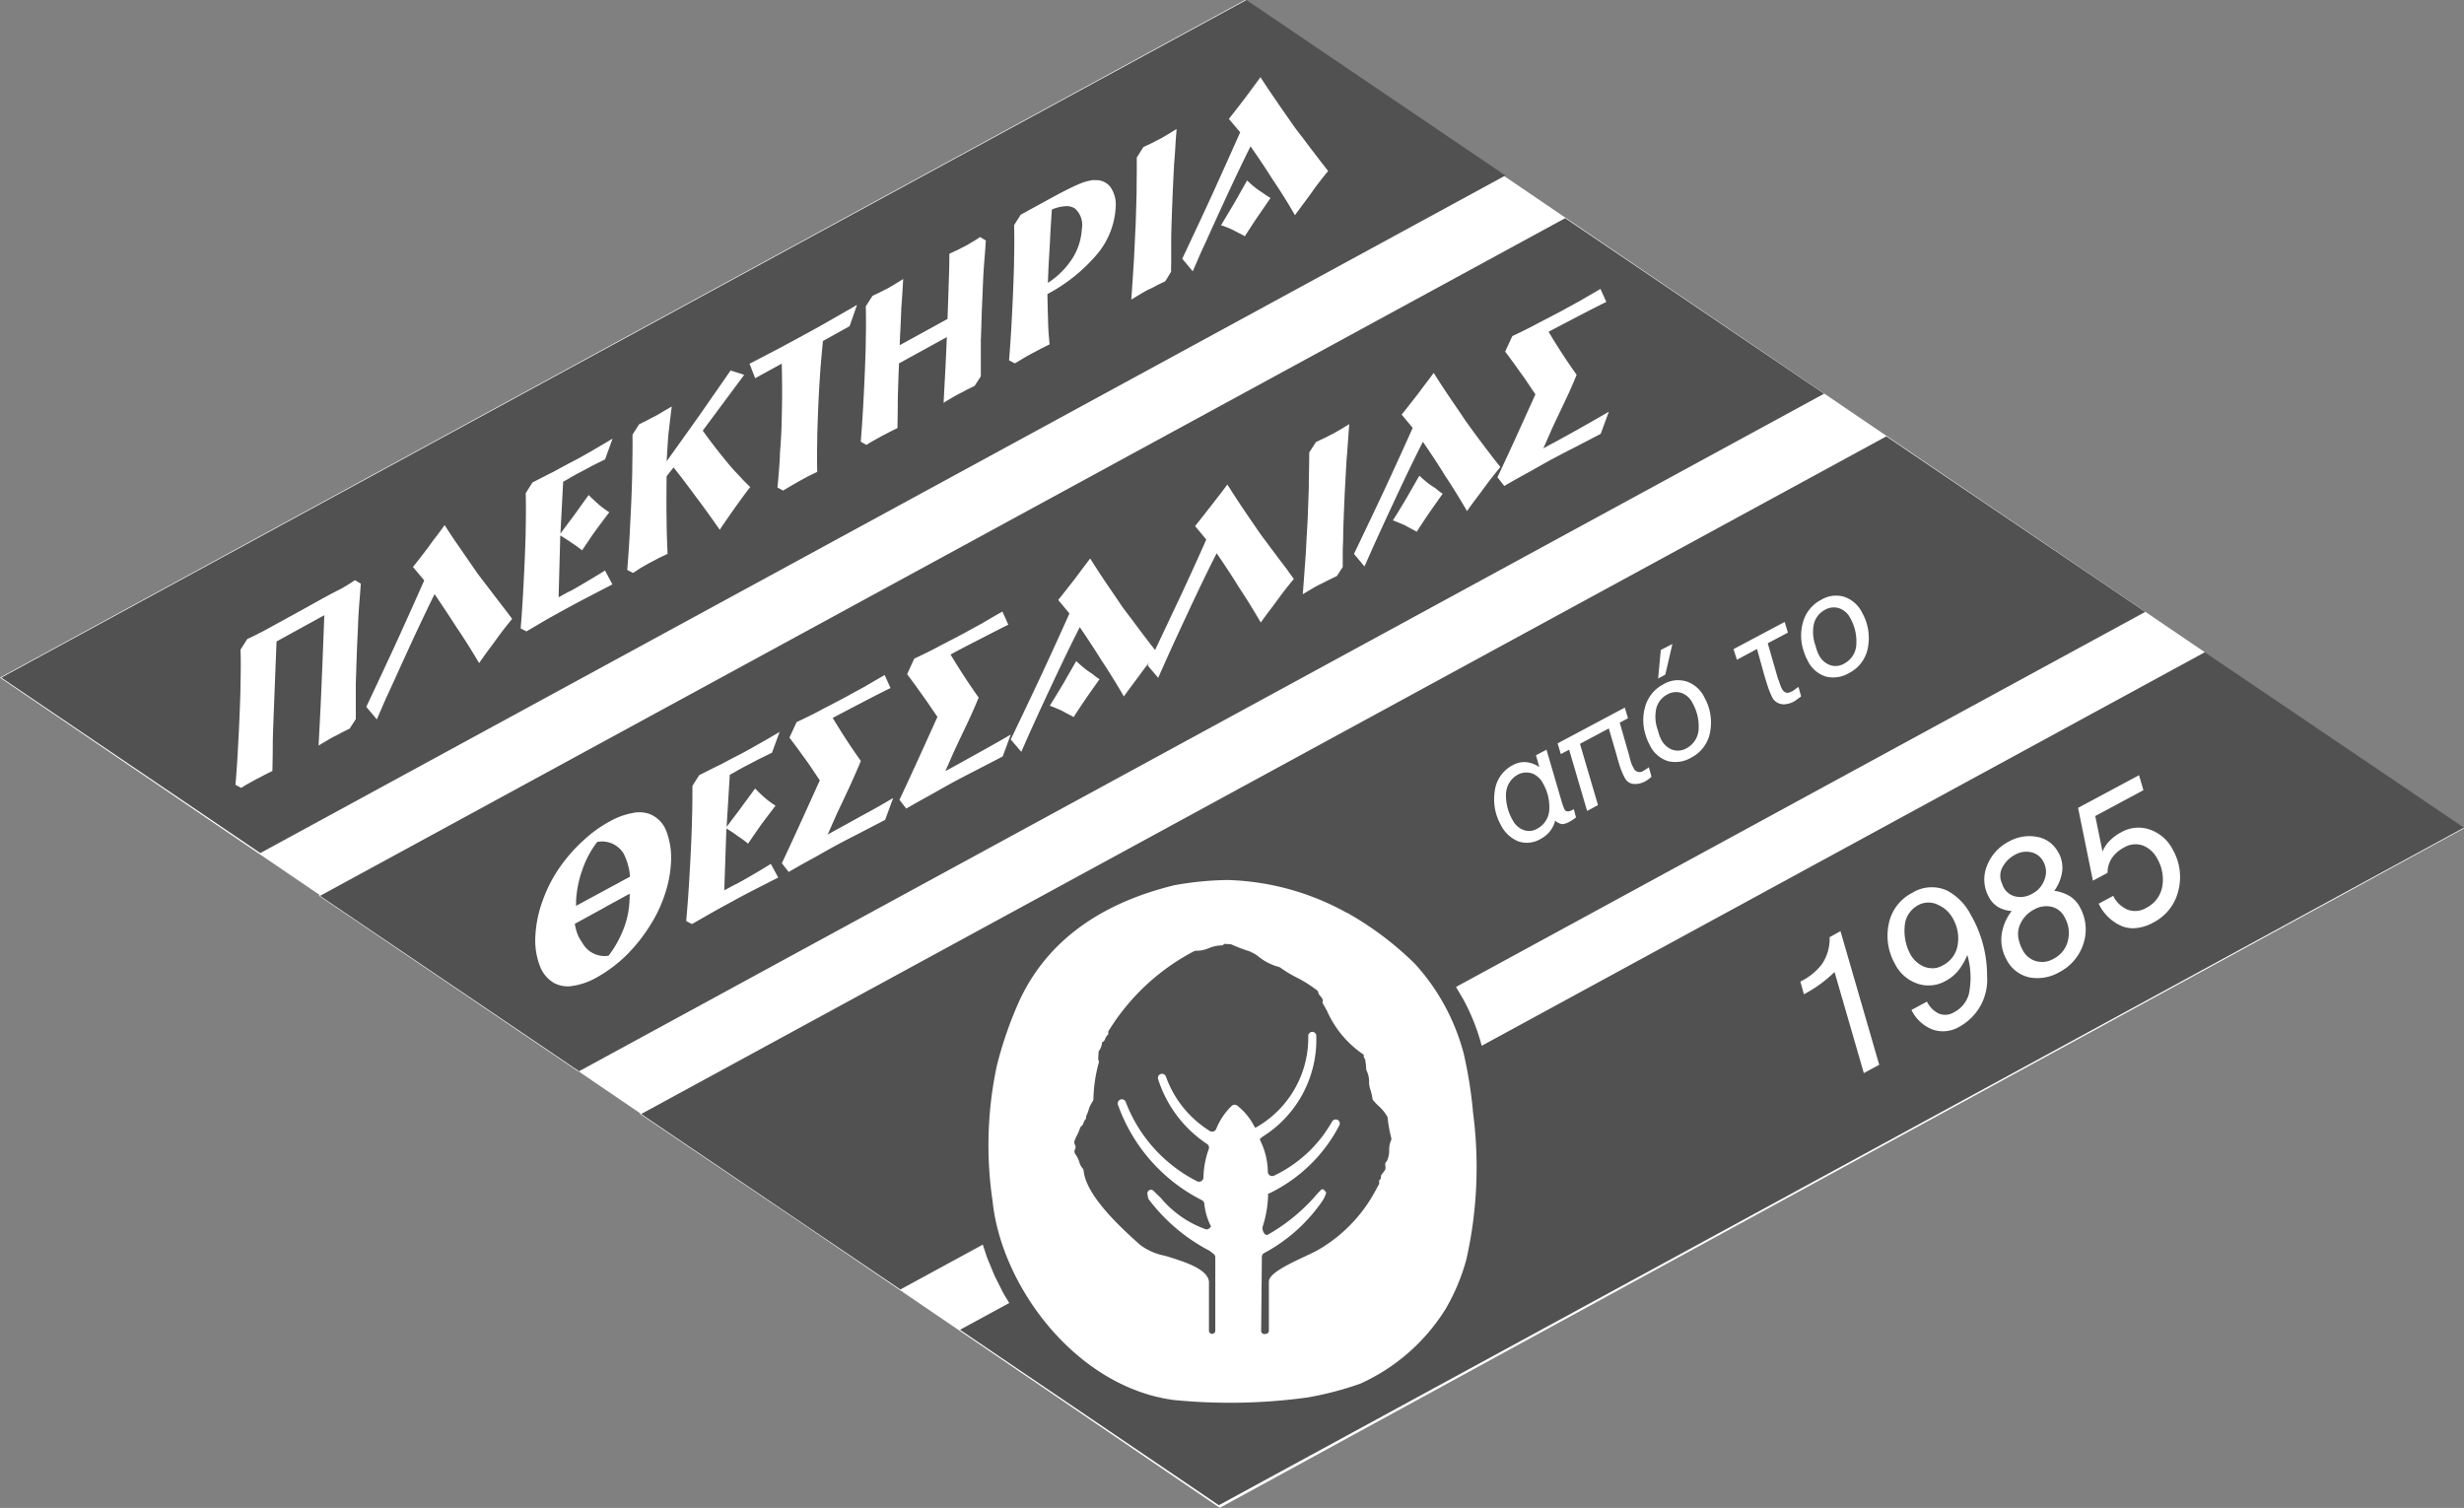
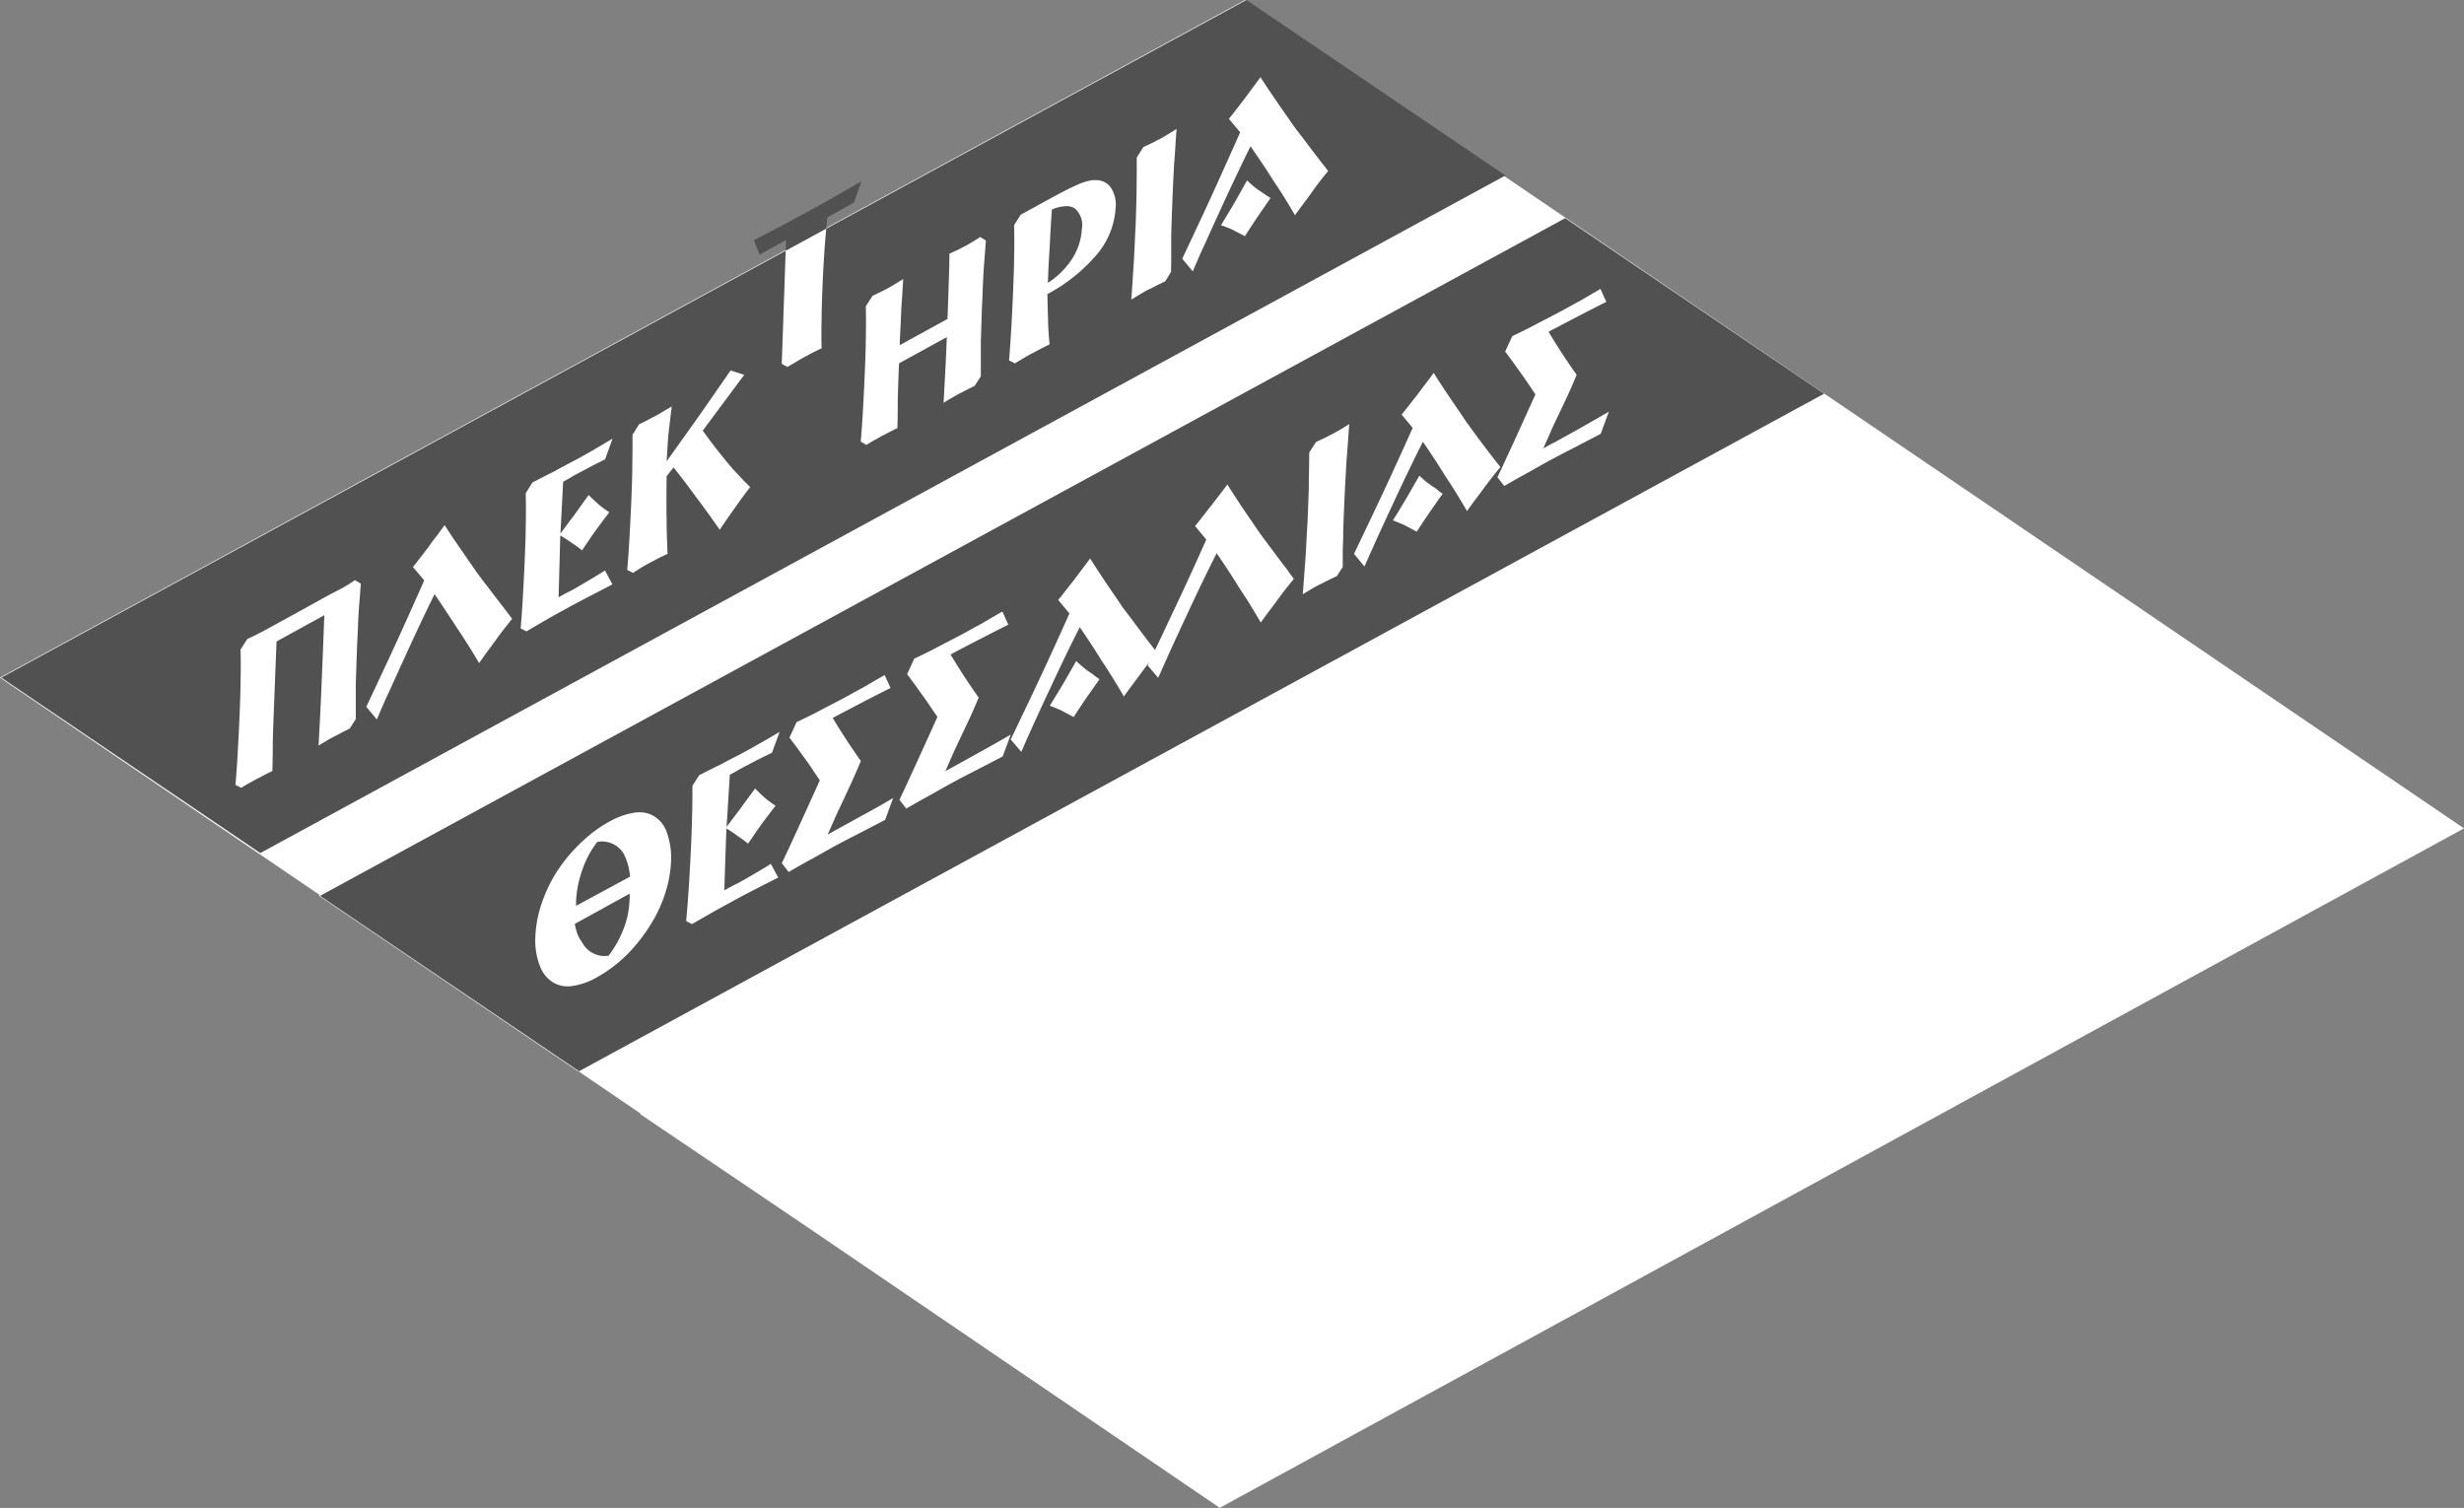
<svg xmlns="http://www.w3.org/2000/svg" width="99.685" height="61.005" viewBox="0 0 99.685 61.005">
  <rect x="0" y="0" width="99.685" height="61.005" fill="#808080" stroke="none" />
  <g id="Group_321" data-name="Group 321" transform="translate(-145.947 -21.93)">
    <path id="Union_11" data-name="Union 11" d="M32.6,49.6l-6.712-4.536.027-.015-2.53-1.722-.011.006h0l-10.478-7.1.042-.023L0,27.414,50.373,0,99.685,33.512,49.347,61Z" transform="translate(145.947 21.93)" fill="#fff" />
-     <path id="Subtraction_6" data-name="Subtraction 6" d="M23.372,43.241,12.9,36.143l1.991-1.083-.247-.411-.354-.708-.3-.727-.17-.515-3.334,1.814L0,27.415,50.373,0,60.852,7.1,32.964,22.274l.284.48a8.366,8.366,0,0,1,.757,1.9L63.268,8.729l10.477,7.1L23.372,43.24ZM21.517,18.172c-3.067.76-5.167,2.347-6.241,4.715a15.658,15.658,0,0,0-.885,2.565,15.378,15.378,0,0,0-.176,5.472c.351,3.465,3.378,7.53,7.324,8.059.757.075,1.524.113,2.279.113a23.128,23.128,0,0,0,3.12-.212,13,13,0,0,0,2.158-.562,7.882,7.882,0,0,0,3.442-3.01,8.221,8.221,0,0,0,.862-2.077l.005-.017a.047.047,0,0,0,0-.014,16.984,16.984,0,0,0,.241-5.911v-.041a17.881,17.881,0,0,0-.37-2.287,8.68,8.68,0,0,0-1.948-3.6l-.01-.012a12.949,12.949,0,0,0-2.766-2.084h-.014a10.512,10.512,0,0,0-4.81-1.321,12.729,12.729,0,0,0-2.2.219h-.016Zm26.763,3.5h0l1.184,4.086.623-.334-1.567-5.407-.44.243a1.846,1.846,0,0,1-.307,1.088,2.447,2.447,0,0,1-.877.708l.144.514a5.258,5.258,0,0,0,1.238-.9Zm3.73,1.2h0l-.619.332a1.587,1.587,0,0,0,.841.787,1.266,1.266,0,0,0,.434.076,1.287,1.287,0,0,0,.672-.189,2.166,2.166,0,0,0,1.112-2.051,4.922,4.922,0,0,0-.617-2.4h-.006a2.3,2.3,0,0,0-1-1.055,1.5,1.5,0,0,0-1.4.092,1.808,1.808,0,0,0-.957,1.271,2.3,2.3,0,0,0,.251,1.6,1.587,1.587,0,0,0,.9.8,1.393,1.393,0,0,0,1.161-.11,1.637,1.637,0,0,0,.515-.427,2.615,2.615,0,0,0,.354-.619,3.263,3.263,0,0,1,.06,1.593,1.186,1.186,0,0,1-.591.722.684.684,0,0,1-.627.055,1.034,1.034,0,0,1-.473-.478Zm4.153-6.7a1.689,1.689,0,0,0-.834.221,1.844,1.844,0,0,0-.885.986,1.46,1.46,0,0,0,.085,1.268.982.982,0,0,0,.372.394,1.242,1.242,0,0,0,.545.161,2.015,2.015,0,0,0-.405.94,1.637,1.637,0,0,0,.189,1.009,1.36,1.36,0,0,0,.94.737,1.786,1.786,0,0,0,.314.028,1.763,1.763,0,0,0,.892-.242,1.965,1.965,0,0,0,.972-1.148,1.841,1.841,0,0,0-.144-1.482,1.141,1.141,0,0,0-.416-.449,1.686,1.686,0,0,0-.617-.212,1.771,1.771,0,0,0,.317-.774,1.265,1.265,0,0,0-.152-.777h-.006a1.194,1.194,0,0,0-.9-.637A1.743,1.743,0,0,0,56.162,16.172Zm3.392,2.416-.589.317a1.826,1.826,0,0,0,.949.913,1.248,1.248,0,0,0,.442.081,1.738,1.738,0,0,0,.817-.231,1.945,1.945,0,0,0,1.011-1.277,2.223,2.223,0,0,0-.216-1.661,1.648,1.648,0,0,0-.912-.815,1.4,1.4,0,0,0-1.179.1,1.888,1.888,0,0,0-.457.334,1.335,1.335,0,0,0-.3.448l-.294-1.438,1.948-1.045-.177-.607-2.466,1.322.6,2.946.592-.317a1.088,1.088,0,0,1,.177-.6,1.333,1.333,0,0,1,.49-.425.886.886,0,0,1,.768-.078,1.106,1.106,0,0,1,.582.542,1.662,1.662,0,0,1,.2,1.1,1.2,1.2,0,0,1-.643.873.873.873,0,0,1-.765.076A1.149,1.149,0,0,1,59.554,18.588ZM35.735,13.177a.975.975,0,0,0-.477.125,1.37,1.37,0,0,0-.73,1.085,2.114,2.114,0,0,0,.246,1.324,1.368,1.368,0,0,0,.7.668,1.063,1.063,0,0,0,.913-.094,1.2,1.2,0,0,0,.379-.309,1.134,1.134,0,0,0,.211-.432.508.508,0,0,0,.3.144.8.8,0,0,0,.3-.11,1.69,1.69,0,0,0,.242-.163l-.088-.333-.08.043a.347.347,0,0,1-.173.046h0a.139.139,0,0,1-.124-.085.612.612,0,0,1-.039-.09l-.048-.129-.641-2.191L36.2,12.9l.136.48a1.114,1.114,0,0,0-.531-.2Zm1.807-.5h0l.727,2.477.441-.237-.73-2.479,1.167-.621.3,1.023c.059.223.111.4.161.547a2.777,2.777,0,0,0,.19.436.434.434,0,0,0,.375.239h.038a.839.839,0,0,0,.414-.109,1.172,1.172,0,0,0,.249-.186l-.108-.381-.1.071c-.041.027-.084.054-.124.076a.263.263,0,0,1-.151.048.258.258,0,0,1-.081-.013.268.268,0,0,1-.168-.164,1.386,1.386,0,0,1-.1-.221c-.02-.067-.044-.159-.072-.274l-.381-1.328.334-.177-.129-.432-2.719,1.448.131.432.336-.176Zm4.412-2.814a1.165,1.165,0,0,0-.6.167,1.463,1.463,0,0,0-.727.875,1.967,1.967,0,0,0,0,1.149,2.137,2.137,0,0,0,.177.434,1.223,1.223,0,0,0,.724.646,1.249,1.249,0,0,0,.958-.141,1.446,1.446,0,0,0,.768-1.085,2.067,2.067,0,0,0-.237-1.343,1.256,1.256,0,0,0-.717-.648A1.17,1.17,0,0,0,41.954,9.865ZM45.143,8.6h0l.285,1.03c.108.357.174.567.2.625a2.772,2.772,0,0,0,.158.354.531.531,0,0,0,.416.23.925.925,0,0,0,.46-.126l.266-.194-.108-.381a1,1,0,0,0-.131.091,1.217,1.217,0,0,1-.126.085l-.109.046a.23.23,0,0,1-.076.014.222.222,0,0,1-.1-.024.337.337,0,0,1-.129-.141,1.533,1.533,0,0,1-.1-.255l-.01-.031-.011-.034L46,9.829c-.012-.039-.026-.082-.04-.13L45.577,8.37l.816-.431-.131-.432-2.069,1.1.136.43.814-.436Zm-3.424-.2-.469.242-.108,1.153.29-.156ZM48.34,6.442a1.167,1.167,0,0,0-.6.169,1.45,1.45,0,0,0-.727.872,1.967,1.967,0,0,0,0,1.149,2.211,2.211,0,0,0,.176.434,1.231,1.231,0,0,0,.726.647,1.258,1.258,0,0,0,.311.039,1.242,1.242,0,0,0,.647-.181,1.437,1.437,0,0,0,.766-1.085A2.067,2.067,0,0,0,49.4,7.142a1.268,1.268,0,0,0-.719-.648A1.156,1.156,0,0,0,48.34,6.442ZM25.257,36.315h-.049a.126.126,0,0,1-.09-.038.129.129,0,0,1-.036-.091l.029-2.992a.176.176,0,0,1,.1-.159A6.656,6.656,0,0,0,27.58,30.9a1.216,1.216,0,0,0,.133-.3.107.107,0,0,0-.016-.03l-.057-.069a.119.119,0,0,0-.084-.042.061.061,0,0,0-.044.017c-.043.043-.1.1-.165.172a7.458,7.458,0,0,1-2,1.651.1.1,0,0,1-.036.007.125.125,0,0,1-.09-.046.356.356,0,0,1-.083-.244.071.071,0,0,1,0-.03,4.5,4.5,0,0,0,.226-1.355.2.2,0,0,0,.066-.016,6.243,6.243,0,0,0,2.814-2.74.167.167,0,0,0-.069-.225.176.176,0,0,0-.073-.016.178.178,0,0,0-.152.086A5.3,5.3,0,0,1,25.619,29.9a.182.182,0,0,1-.091.024.178.178,0,0,1-.085-.022.175.175,0,0,1-.091-.15,2.937,2.937,0,0,0-.294-1.239l-.035-.092c.018,0,.042-.025.065-.047a.226.226,0,0,1,.039-.034,4.631,4.631,0,0,0,2.186-4.072.166.166,0,0,0-.041-.123.168.168,0,0,0-.118-.054.166.166,0,0,0-.166.159,4.174,4.174,0,0,1-2.1,3.7.055.055,0,0,1-.023.006.036.036,0,0,0-.032.015,2.546,2.546,0,0,0-.722-.9.175.175,0,0,0-.1-.033.177.177,0,0,0-.117.044,2.661,2.661,0,0,0-.634.945.177.177,0,0,1-.161.1.18.18,0,0,1-.1-.03,4.291,4.291,0,0,1-1.771-2.2.168.168,0,0,0-.085-.094.163.163,0,0,0-.069-.015.169.169,0,0,0-.058.01.166.166,0,0,0-.1.214,4.95,4.95,0,0,0,1.967,2.608.178.178,0,0,1,.081.209,3.539,3.539,0,0,0-.216,1.149.178.178,0,0,1-.269.151,5.975,5.975,0,0,1-2.875-3.2.166.166,0,0,0-.214-.1.167.167,0,0,0-.1.214,6.91,6.91,0,0,0,3.392,3.856.176.176,0,0,1,.1.139,2.565,2.565,0,0,0,.273.927l-.05.056a.175.175,0,0,1-.132.06h-.02a4.221,4.221,0,0,1-1.838-1.28c-.107-.1-.208-.2-.3-.289a.131.131,0,0,0-.088-.034.133.133,0,0,0-.089.034l-.014.011a.129.129,0,0,0-.044.124l.028.159a.168.168,0,0,0,.018.049,7.3,7.3,0,0,0,2.449,2.082.123.123,0,0,1,.031.018l.152.119a.176.176,0,0,1,.069.14V36.18a.128.128,0,1,1-.257,0V34.194c-.056-.518-1.006-.809-1.77-1.044a2.436,2.436,0,0,1-1-.43c-.939-.829-2.2-2.043-2.3-3.01a.164.164,0,0,0-.044-.1.618.618,0,0,1-.129-.246,1.079,1.079,0,0,0-.164-.328.178.178,0,0,1-.014-.187.192.192,0,0,0,0-.191.2.2,0,0,1-.021-.143,1.45,1.45,0,0,1,.1-.231,2.278,2.278,0,0,0,.121-.284.188.188,0,0,1,.069-.1.245.245,0,0,0,.076-.124A.422.422,0,0,1,18,27.6v-.1a1.078,1.078,0,0,0,.1-.246,1.053,1.053,0,0,1,.16-.338.187.187,0,0,0,.036-.092,5.972,5.972,0,0,1,.226-1.518l-.032-.1c0-.047.006-.133.013-.234l0-.069a.141.141,0,0,1,.039-.071.735.735,0,0,0,.106-.32.205.205,0,0,0,.121-.136.466.466,0,0,1,.127-.185v-.115a8.891,8.891,0,0,1,3.475-3.25.194.194,0,0,1,.08-.017l.026,0,.053,0a1.288,1.288,0,0,0,.423-.1l.021-.008a1.447,1.447,0,0,1,.493-.109h.05l.079-.062.229.014a.147.147,0,0,1,.055.011,7.079,7.079,0,0,0,.726.276.1.1,0,0,1,.028.011l.177.089.025.012.111.08a2.236,2.236,0,0,0,.85.441.205.205,0,0,1,.067.031,4.8,4.8,0,0,0,.647.393,5.066,5.066,0,0,1,.842.531.143.143,0,0,1,.044.1.329.329,0,0,0,.078.121c.054.066.116.14.1.2a.129.129,0,0,0,0,.1c.058.1.116.2.177.314a4.14,4.14,0,0,0,1.481,1.761v.1l.059.094a1.057,1.057,0,0,0,.014.116,1.9,1.9,0,0,1,.026.261.2.2,0,0,0,.016.074.987.987,0,0,1,.1.471,1,1,0,0,0,.059.313,1.985,1.985,0,0,1,.075.331.162.162,0,0,0,.031.081,2.228,2.228,0,0,0,.211.224,1.767,1.767,0,0,1,.359.435.176.176,0,0,1,.018.083,5.661,5.661,0,0,0,.147.793.177.177,0,0,1-.02.114.94.94,0,0,0-.067.364,1,1,0,0,1-.1.464c-.068.041-.062.109-.055.18a.383.383,0,0,1,0,.138.139.139,0,0,1-.029.05l-.146.2-.009.129-.067.072v.14l-.09.163a6.094,6.094,0,0,1-2.291,2.456c-.161.1-.4.211-.657.331-.634.3-1.423.673-1.422,1v1.988a.129.129,0,0,1-.131.129Zm26.965-14.8a.861.861,0,0,1-.32-.061,1.156,1.156,0,0,1-.58-.549,2.005,2.005,0,0,1-.179-1.269,1.051,1.051,0,0,1,.532-.678.866.866,0,0,1,.805,0,1.253,1.253,0,0,1,.6.57,1.609,1.609,0,0,1,.184,1.027,1.113,1.113,0,0,1-.591.837A.858.858,0,0,1,52.223,21.52Zm4.446-.255a.951.951,0,0,1-.242-.031.9.9,0,0,1-.551-.477,1.266,1.266,0,0,1-.122-.312.967.967,0,0,1,.055-.743,1.23,1.23,0,0,1,.544-.556.987.987,0,0,1,.708-.111.8.8,0,0,1,.531.43,1.277,1.277,0,0,1,.129.943,1.1,1.1,0,0,1-.568.725A.952.952,0,0,1,56.668,21.265Zm-.88-2.627a.95.95,0,0,1-.174-.016.724.724,0,0,1-.507-.394l-.071-.177a.725.725,0,0,1,.049-.637,1.206,1.206,0,0,1,.5-.485.9.9,0,0,1,.648-.1.729.729,0,0,1,.5.391.84.84,0,0,1,.041.712,1.007,1.007,0,0,1-.487.57A.994.994,0,0,1,55.788,18.637ZM35.92,15.963a.642.642,0,0,1-.234-.044.82.82,0,0,1-.432-.4,1.958,1.958,0,0,1-.267-1.009.928.928,0,0,1,.5-.837.743.743,0,0,1,.582-.028.853.853,0,0,1,.425.412,1.894,1.894,0,0,1,.246.993.919.919,0,0,1-.5.827A.638.638,0,0,1,35.92,15.963Zm6.018-3.25a.671.671,0,0,1-.231-.041.825.825,0,0,1-.442-.41,1.159,1.159,0,0,1-.062-.14c-.022-.057-.047-.138-.071-.229a1.607,1.607,0,0,1-.08-.811.875.875,0,0,1,.455-.637.7.7,0,0,1,.364-.1.688.688,0,0,1,.218.035.8.8,0,0,1,.444.407,1.9,1.9,0,0,1,.249,1,.923.923,0,0,1-.5.834A.674.674,0,0,1,41.938,12.713ZM48.318,9.29a.667.667,0,0,1-.233-.042.825.825,0,0,1-.442-.41,1.037,1.037,0,0,1-.062-.139c-.024-.067-.048-.145-.071-.23a1.606,1.606,0,0,1-.08-.81.875.875,0,0,1,.454-.637.707.707,0,0,1,.584-.068.8.8,0,0,1,.452.407,1.9,1.9,0,0,1,.242,1,.922.922,0,0,1-.5.835A.665.665,0,0,1,48.318,9.29Z" transform="translate(171.887 39.584)" fill="#515151" />
    <path id="Subtraction_4" data-name="Subtraction 4" d="M10.478,34.511h0L0,27.416,50.373,0,60.851,7.1,10.478,34.511ZM12.91,24.035a1.214,1.214,0,0,0-.273.031,2.906,2.906,0,0,0-.9.329,5.146,5.146,0,0,0-1.071.768,6.4,6.4,0,0,0-.93,1.045,5.657,5.657,0,0,0-.724,1.386,4.806,4.806,0,0,0-.3,1.441,2.874,2.874,0,0,0,.176,1.2,1.321,1.321,0,0,0,.583.708,1.183,1.183,0,0,0,.752.116,2.807,2.807,0,0,0,.954-.334,5.642,5.642,0,0,0,1.229-.92,6.748,6.748,0,0,0,1.012-1.3,5.421,5.421,0,0,0,.547-1.2,4.714,4.714,0,0,0,.232-1.225,3.035,3.035,0,0,0-.186-1.278,1.2,1.2,0,0,0-.655-.689A1.214,1.214,0,0,0,12.91,24.035Zm5.683-3.253c-.214.127-.5.3-.864.5-.243.141-.5.284-.772.427-.164.081-.415.213-.765.4-.154.072-.345.168-.566.28l-.288.145-.273.432c0,.416,0,.875-.018,1.365-.005.3-.021.739-.048,1.3-.01.213-.031.617-.074,1.335-.035.552-.072,1.032-.113,1.469l.234.122.76-.435c.173-.1.457-.257.869-.478.24-.136.54-.295,1-.531l.862-.439-.3-.552c-.214.135-.474.291-.752.452s-.5.288-.647.364c-.034.013-.113.054-.237.121l-.247.133.085-2.5c.173.1.325.2.452.3a4.048,4.048,0,0,1,.425.312l.309-.452.2-.287c.115-.159.3-.4.556-.737l.046-.06A3.907,3.907,0,0,1,18,23.454c-.184-.167-.312-.288-.4-.382-.217.3-.385.527-.486.663L17,23.893c-.04.056-.126.169-.287.379l-.265.354.129-2.11.229-.122c.044-.031.145-.086.3-.171l.046-.025c.161-.08.382-.2.6-.312l.532-.262Zm4.249-2.3-.054.031c-.374.216-.621.359-.746.436-.317.169-.57.309-.733.4-.207.113-.546.288-.968.507-.327.182-.72.37-1.062.531l-.289.627.2.265.12.161.242.334.087.121c.075.1.169.234.268.384.078.119.148.22.2.3.045.064.083.12.112.164-.7,1.547-1.213,2.675-1.537,3.353l.277.354c.362-.212.71-.407,1.032-.58.458-.259.74-.418.925-.517.137-.074.44-.234.922-.479l1.023-.532.326-.885c-.439.259-.863.5-1.293.729-.377.21-.7.389-.964.532l-.394.217c.082-.181.17-.379.276-.623.073-.17.171-.376.295-.638l.06-.126.091-.195c.114-.242.212-.452.3-.653.124-.275.229-.517.321-.742-.381-.532-.764-1.118-1.139-1.741.382-.2.789-.415,1.21-.634.5-.262.884-.455,1.13-.575Zm4.76-2.567-.3.172c-.237.138-.408.237-.5.295-.312.168-.565.308-.731.4-.2.108-.528.279-.97.507-.3.164-.662.342-1.062.531l-.288.627.028.038.009.012.279.376.239.335.093.13c.073.1.164.228.261.374.084.126.158.232.217.318.041.058.075.108.1.148-.7,1.547-1.213,2.675-1.537,3.353l.277.354c.324-.191.627-.358.919-.519l.112-.062c.388-.22.725-.41.925-.517s.539-.285.922-.48l1.023-.531.326-.885c-.344.2-.778.449-1.289.73-.579.323-1.036.575-1.358.749l.04-.09c.083-.186.161-.364.235-.533.083-.191.194-.427.354-.765s.286-.6.4-.847c.122-.271.226-.514.319-.742-.382-.535-.764-1.121-1.137-1.74.3-.165.675-.36,1.21-.634.491-.253.88-.452,1.127-.575l-.241-.532Zm3.557-2.154h0c-.085.116-.183.246-.291.387l-.343.459-.177.225c-.243.31-.4.514-.485.612l.455.547c-.319.714-.676,1.5-1.062,2.331s-.83,1.758-1.313,2.767l.428.5.2-.459c.09-.2.161-.361.219-.488l.185-.406.169-.37q.209-.451.4-.858c.438-.941.839-1.77,1.192-2.463.361.531.664.994.9,1.378.123.181.263.4.417.648s.312.509.467.777c.158-.221.31-.425.457-.622.089-.119.173-.232.252-.34.09-.125.19-.256.312-.413l-.058.121.425.5.182-.408,0,0h0q.147-.329.239-.535l.006-.013c.094-.208.211-.466.349-.761.159-.346.287-.619.4-.86.438-.945.838-1.773,1.19-2.462.359.523.662.986.9,1.377.144.216.281.428.418.648.153.249.31.511.467.777.151-.215.3-.413.443-.6.094-.126.183-.244.266-.359.222-.308.448-.586.639-.818l-.009.011-.03-.038c-.1-.13-.182-.243-.234-.325l-.354-.464-.42-.561-.114-.155c-.078-.1-.155-.209-.231-.313l-.007-.01c-.385-.561-.638-.931-.78-1.145-.165-.249-.341-.52-.522-.806l-.064.086c-.071.095-.146.2-.227.3l-.354.458-.042.054c-.314.4-.521.668-.618.783l.453.546c-.325.734-.682,1.519-1.062,2.333-.3.632-.635,1.35-1.01,2.136l-.194-.247-.354-.464-.419-.562-.354-.467-.2-.3c-.273-.4-.47-.687-.585-.861-.144-.216-.32-.487-.522-.805Zm-.567,4.155-.515.9c-.259.429-.44.726-.554.908.067.022.221.085.459.187l.273.147c.1.051.178.093.234.124.139-.22.314-.483.549-.828l.128-.181c.225-.319.348-.494.373-.527l-.009,0a2.066,2.066,0,0,1-.261-.192l-.235-.159C30.937,18.22,30.787,18.1,30.593,17.918ZM41.638,8.33c-.216.138-.351.217-.427.259s-.154.09-.26.146c-.05.023-.135.065-.26.133-.034.015-.162.075-.4.188l-.272.421c0,.276-.008.681-.017,1.2l0,.222c-.027.8-.045,1.246-.05,1.363l-.015.256c-.012.195-.022.377-.031.55-.012.252-.023.442-.034.6l-.039.537v.008q-.047.642-.075,1l.113-.068c.1-.058.166-.1.218-.129.079-.05.194-.114.34-.191.085-.036.2-.1.354-.177l.177-.086.177-.084.246-.38-.009.011c0-.074,0-.143,0-.205,0-.11,0-.2,0-.256v-.061c0-.1,0-.225.01-.4.009-.214.009-.368.009-.469.009-.339.029-.851.057-1.48.016-.341.043-.829.081-1.494.01-.1.022-.23.032-.384q.007-.094.015-.2c.008-.108.016-.224.025-.352C41.616,8.6,41.629,8.442,41.638,8.33Zm3.415-2.068h0c-.081.111-.176.238-.291.388-.093.122-.2.264-.343.458l-.177.225c-.243.31-.4.514-.485.612l.448.537c-.319.714-.676,1.5-1.062,2.331-.4.859-.845,1.79-1.313,2.767l.423.509.184-.412q.147-.33.239-.535c.111-.246.231-.506.354-.774s.261-.566.4-.86c.438-.946.838-1.775,1.188-2.463.36.525.664.989.9,1.378.117.172.254.384.418.648s.328.54.467.777c.155-.218.3-.419.45-.613.091-.122.177-.238.259-.349.187-.257.39-.517.641-.818l-.273-.344-.354-.464c-.145-.193-.3-.4-.419-.561l-.347-.477-.2-.3c-.273-.4-.47-.687-.585-.861-.157-.234-.333-.505-.522-.805Zm-.579,4.155-.515.9c-.238.4-.429.709-.554.908.072.024.239.093.459.187l.272.147c.111.055.188.1.234.124.138-.218.308-.474.549-.829.287-.408.453-.644.495-.7l0,0h0l0-.01,0,0,0,0a1.811,1.811,0,0,1-.263-.2l-.236-.159C44.808,10.711,44.662,10.591,44.474,10.417Zm7.319-7.55-.261.151,0,0c-.252.147-.435.253-.536.314-.341.185-.58.317-.731.4-.189.1-.488.258-.968.506-.3.164-.649.338-1.062.532l-.289.627c.14.187.247.331.317.427l.239.334.087.121c.075.1.169.234.268.384.078.119.148.22.2.3.045.064.083.12.112.164-.692,1.538-1.209,2.666-1.536,3.353l.276.354c.372-.217.72-.412,1.032-.58.43-.244.734-.416.924-.517.149-.08.43-.228.922-.479l1.023-.532.326-.885v-.01c-.263.155-.608.352-1.009.579l-.282.16c-.375.209-.7.387-.96.53l-.009,0-.389.214c.081-.177.169-.374.277-.623.085-.2.205-.451.354-.765.162-.34.285-.6.4-.848.124-.275.228-.517.319-.742-.381-.533-.764-1.119-1.136-1.741.421-.222.816-.429,1.209-.634.578-.3.915-.469,1.128-.575l-.241-.531ZM11.509,29.85a1.027,1.027,0,0,1-.873-.492l-.051-.081c-.036-.057-.065-.1-.087-.141a1.45,1.45,0,0,1-.1-.221,2.26,2.26,0,0,1-.091-.368l1.128-.618.176-.1c.467-.256.775-.424.916-.5,0,.1,0,.2-.009.3a3.462,3.462,0,0,1-.211,1.05,4.342,4.342,0,0,1-.635,1.158A1.025,1.025,0,0,1,11.509,29.85Zm-1.151-2.03h0v-.206a4.43,4.43,0,0,1,.249-1.24,3.9,3.9,0,0,1,.607-1.14,1.026,1.026,0,0,1,1.062.46,2.46,2.46,0,0,1,.265.945l-2.183,1.18Z" transform="translate(158.895 30.757)" fill="#515151" />
-     <path id="Subtraction_5" data-name="Subtraction 5" d="M10.478,34.511h0L0,27.414,50.373,0,60.852,7.1,10.478,34.511ZM14.306,23.47c-.115.082-.231.152-.308.2l-.046.028c-.067.041-.15.09-.254.146-.033.015-.109.05-.244.126-.033.011-.393.205-1.1.6-.762.42-1.334.734-1.8.987-.046.021-.122.059-.239.122l-.368.177-.269.425c.013.383.013.817,0,1.366,0,.293-.017.732-.039,1.3-.012.3-.035.776-.066,1.335-.027.533-.062,1.028-.1,1.471l.236.121c.118-.078.22-.139.312-.188.064-.034.149-.082.256-.142l.063-.035c.074-.034.179-.089.319-.166.038-.017.09-.042.157-.078l.151-.074c.016-.628.016-1.022.016-1.17,0-.228.047-1.382.134-3.633l.018-.437,1.933-1.062c-.1,2.645-.15,3.724-.165,3.981-.018.367-.037.707-.054,1.036l-.014.26c.093-.062.172-.107.236-.144l.077-.045c.074-.046.181-.107.31-.177.076-.035.182-.092.319-.166l.159-.08.156-.076.249-.386V27.75l0-.116c.006-.146.014-.345.02-.582.006-.2.012-.376.018-.515,0-.073.005-.137.007-.193,0-.123.011-.282.02-.482l.011-.236c.007-.143.012-.265.016-.37.005-.126.009-.227.014-.315.01-.184.025-.4.044-.632.013-.16.025-.31.035-.451q.009-.127.019-.245Zm3.63-2.226-.03.041c-.08.111-.163.226-.257.35l-.036.047c-.1.126-.2.256-.305.413-.334.439-.554.722-.655.842l.457.542c-.333.755-.686,1.543-1.05,2.341s-.794,1.713-1.294,2.776l.427.507.144-.333c.112-.26.2-.465.272-.618s.141-.305.226-.492l.129-.283c.158-.35.283-.624.393-.862.428-.942.823-1.775,1.172-2.479.365.538.669,1,.907,1.37.111.161.246.367.423.646.164.261.323.525.472.774.154-.223.3-.427.449-.624.089-.121.172-.234.251-.344.225-.315.448-.592.636-.822l-.269-.356-.354-.46-.425-.557c-.084-.108-.166-.216-.246-.322l-.109-.144-.54-.782-.006-.009-.248-.36C18.316,21.829,18.137,21.559,17.936,21.244Zm6.794-3.5c-.2.123-.484.288-.86.508l-.046.026c-.176.1-.418.241-.725.4-.157.081-.406.214-.761.409-.118.057-.257.128-.418.211-.128.066-.274.141-.433.221l-.271.434c.011.408.011.868,0,1.365,0,.3-.017.741-.039,1.3-.008.209-.026.61-.066,1.335-.029.548-.062,1.029-.1,1.47l.235.12.751-.441c.138-.08.4-.228.867-.483.282-.156.618-.334,1-.531l.859-.447-.3-.561c-.164.106-.364.225-.595.363l-.154.092c-.265.158-.494.29-.644.372a2.521,2.521,0,0,0-.237.12l-.247.136.068-2.5c.186.112.334.208.454.294a4.552,4.552,0,0,1,.427.308l.306-.452c.075-.114.14-.209.2-.289.115-.162.3-.409.558-.75l.037-.05a3.969,3.969,0,0,1-.429-.317c-.181-.163-.311-.283-.405-.381-.18.249-.319.443-.42.584-.09.126-.149.209-.175.243l-.285.381-.194.262-.068.092.111-2.1.226-.124c.045-.032.147-.089.3-.175l.045-.025c.132-.065.315-.163.593-.315l.531-.265Zm2.394-1.3c-.077.047-.148.088-.21.123s-.108.062-.145.085c-.077.049-.188.114-.331.191-.072.033-.174.087-.315.164l-.133.066-.186.09-.269.425c.006.4,0,.842-.009,1.365,0,.268-.013.658-.037,1.3-.014.32-.038.794-.066,1.335s-.064,1.028-.1,1.469l.236.121.307-.2c.057-.034.179-.106.364-.207.115-.059.242-.126.377-.2l.189-.089.159-.076c-.022-.514-.039-.946-.039-1.434-.009-.245-.009-.819,0-1.707l.28-.354c.245.3.565.72.952,1.25.223.291.532.719.917,1.271.171-.257.377-.555.611-.885.27-.38.473-.655.622-.841-.063-.064-.119-.12-.17-.17-.075-.074-.139-.137-.192-.2L29.619,19c-.116-.13-.223-.258-.32-.379-.343-.417-.652-.821-.921-1.2l1.677-2.257-.551-.177c-.1.146-.5.723-1.262,1.818-.356.5-.814,1.144-1.325,1.856l.014-.247c.022-.345.039-.618.055-.816C27.04,17.123,27.086,16.735,27.123,16.452Zm4.451-1.723h0c.014.6.014,1.034.014,1.291-.006.585-.016,1.036-.028,1.342,0,.124-.014.315-.029.552,0,.078-.01.15-.015.216-.011.149-.019.267-.019.359-.026.454-.057.859-.1,1.24l.229.124.21-.123.144-.084c.112-.067.225-.131.346-.2.058-.03.162-.085.329-.177l.177-.085c.083-.041.142-.069.177-.084-.011-.354-.011-.777,0-1.258,0-.274.014-.679.036-1.239.017-.446.043-.922.076-1.416.021-.335.06-.787.119-1.383l1.078-.6.3-.862c-.2.117-.555.323-1.126.647-.235.137-.579.329-1.022.569-.483.263-.824.447-1.025.554l-1.175.612.228.584,1.072-.587Zm4.912-3.435c-.2.131-.322.2-.391.243l-.08.047c-.047.028-.1.06-.164.094s-.129.063-.239.122l-.368.177-.271.423c.011.408.011.868,0,1.367,0,.3-.017.742-.039,1.3-.008.193-.026.624-.065,1.335-.03.556-.063,1.037-.1,1.471L35,18c.111-.073.213-.134.312-.188l.114-.063.2-.113c.073-.035.174-.087.319-.165l.158-.079.151-.074c.014-.629.014-1.022.014-1.17.006-.238.017-.577.032-1.007l.018-.441,1.935-1.062c-.028.679-.048,1.1-.062,1.36q-.038.705-.069,1.3c.1-.068.185-.116.252-.155l.059-.035c.1-.059.2-.117.312-.177.077-.036.184-.092.319-.166l.159-.078.156-.078.249-.386c0-.446,0-.8,0-1.066v-.278l0-.1c.006-.15.014-.354.021-.6.009-.3.016-.54.023-.708s.018-.405.032-.719c0-.111.009-.208.012-.3.006-.157.011-.28.018-.388.011-.169.024-.377.046-.634s.037-.49.051-.7L39.6,9.589c-.149.1-.272.176-.364.227-.075.046-.16.1-.254.146-.049.022-.131.064-.242.126l-.384.177c0,.362-.01.751-.028,1.223-.006.263-.021.686-.048,1.416l-1.935,1.062.019-.467c.014-.223.03-.567.048-1.052C36.434,12.175,36.46,11.776,36.486,11.294Zm7.754-4-.083,0a2.316,2.316,0,0,0-.648.2c-.268.115-.727.352-1.328.685l-.94.515-.269.424c.013.388.013.835,0,1.365,0,.3-.017.741-.039,1.3-.012.3-.034.775-.064,1.335-.032.575-.066,1.055-.1,1.469l.235.121c.169-.1.27-.159.345-.206s.207-.121.354-.2c.06-.029.169-.085.354-.188.029-.012.063-.029.107-.052l.069-.035.024-.012c.065-.033.116-.059.153-.074-.042-.411-.064-.762-.064-1.043-.006-.113-.015-.466-.025-.993a6.816,6.816,0,0,0,2.033-1.641,3.218,3.218,0,0,0,.729-1.888V8.372a1.231,1.231,0,0,0-.226-.823A.72.72,0,0,0,44.24,7.291Zm3.305-2.069c-.193.124-.332.209-.424.26-.051.032-.137.084-.259.151-.058.025-.142.069-.259.133l-.4.189-.267.424c0,.13,0,.289,0,.472,0,.257-.007.576-.007.945-.019.691-.032,1.15-.041,1.365-.016.3-.029.581-.039.8s-.021.437-.03.6v.005L45.791,11v.008c-.032.474-.056.849-.076,1.112l.207-.125.125-.075c.076-.048.182-.109.336-.193a3.564,3.564,0,0,0,.354-.177l.177-.087.177-.085.234-.382c0-.121,0-.232.005-.32,0-.054,0-.1,0-.135V9.611c.005-.326.021-.824.048-1.48.012-.364.039-.888.069-1.494.008-.087.019-.222.03-.384.009-.127.022-.323.035-.554.005-.084.011-.16.016-.228C47.539,5.367,47.545,5.285,47.545,5.222Zm3.4-2.1c-.086.119-.182.249-.287.389l-.342.462c-.3.394-.541.7-.654.841l.458.543c-.329.74-.683,1.528-1.051,2.341s-.811,1.75-1.293,2.774l.425.508q.093-.213.17-.39c.1-.234.181-.419.248-.56s.14-.3.224-.49l.13-.288.042-.092,0,0c.123-.269.238-.524.351-.766.431-.943.826-1.774,1.173-2.47.365.524.671.985.912,1.37.136.2.278.415.421.644.162.257.318.517.464.774.12-.167.237-.325.351-.477.129-.173.249-.335.358-.49.195-.278.394-.53.634-.823L53.4,6.561,53.048,6.1c-.08-.1-.153-.2-.221-.291s-.139-.186-.2-.266c-.119-.152-.235-.3-.354-.466q-.4-.574-.627-.9l0-.006-.166-.24C51.334,3.723,51.161,3.461,50.943,3.125ZM50.4,7.3l-.508.9-.547.914a3.429,3.429,0,0,1,.459.177l.274.143c.1.049.171.088.219.115l.014.008.028-.045c.129-.2.305-.477.514-.782l.225-.327c.159-.231.246-.358.271-.391-.076-.047-.159-.1-.269-.176s-.18-.123-.235-.157C50.764,7.621,50.6,7.494,50.4,7.3Zm-8.06,4.143v0l.018-.456c.008-.181.019-.394.03-.58q.013-.222.026-.436l.011-.193c.01-.249.032-.639.076-1.3a1.6,1.6,0,0,1,.583-.138.618.618,0,0,1,.347.092.891.891,0,0,1,.284.834,2.482,2.482,0,0,1-.377,1.18,3.3,3.3,0,0,1-1,1Z" transform="translate(146 21.93)" fill="#515151" />
+     <path id="Subtraction_5" data-name="Subtraction 5" d="M10.478,34.511h0L0,27.414,50.373,0,60.852,7.1,10.478,34.511ZM14.306,23.47c-.115.082-.231.152-.308.2l-.046.028c-.067.041-.15.09-.254.146-.033.015-.109.05-.244.126-.033.011-.393.205-1.1.6-.762.42-1.334.734-1.8.987-.046.021-.122.059-.239.122l-.368.177-.269.425c.013.383.013.817,0,1.366,0,.293-.017.732-.039,1.3-.012.3-.035.776-.066,1.335-.027.533-.062,1.028-.1,1.471l.236.121c.118-.078.22-.139.312-.188.064-.034.149-.082.256-.142l.063-.035c.074-.034.179-.089.319-.166.038-.017.09-.042.157-.078l.151-.074c.016-.628.016-1.022.016-1.17,0-.228.047-1.382.134-3.633l.018-.437,1.933-1.062c-.1,2.645-.15,3.724-.165,3.981-.018.367-.037.707-.054,1.036l-.014.26c.093-.062.172-.107.236-.144l.077-.045c.074-.046.181-.107.31-.177.076-.035.182-.092.319-.166l.159-.08.156-.076.249-.386V27.75l0-.116c.006-.146.014-.345.02-.582.006-.2.012-.376.018-.515,0-.073.005-.137.007-.193,0-.123.011-.282.02-.482l.011-.236c.007-.143.012-.265.016-.37.005-.126.009-.227.014-.315.01-.184.025-.4.044-.632.013-.16.025-.31.035-.451q.009-.127.019-.245Zm3.63-2.226-.03.041c-.08.111-.163.226-.257.35l-.036.047c-.1.126-.2.256-.305.413-.334.439-.554.722-.655.842l.457.542c-.333.755-.686,1.543-1.05,2.341s-.794,1.713-1.294,2.776l.427.507.144-.333c.112-.26.2-.465.272-.618s.141-.305.226-.492l.129-.283c.158-.35.283-.624.393-.862.428-.942.823-1.775,1.172-2.479.365.538.669,1,.907,1.37.111.161.246.367.423.646.164.261.323.525.472.774.154-.223.3-.427.449-.624.089-.121.172-.234.251-.344.225-.315.448-.592.636-.822l-.269-.356-.354-.46-.425-.557c-.084-.108-.166-.216-.246-.322l-.109-.144-.54-.782-.006-.009-.248-.36C18.316,21.829,18.137,21.559,17.936,21.244Zm6.794-3.5c-.2.123-.484.288-.86.508l-.046.026c-.176.1-.418.241-.725.4-.157.081-.406.214-.761.409-.118.057-.257.128-.418.211-.128.066-.274.141-.433.221l-.271.434c.011.408.011.868,0,1.365,0,.3-.017.741-.039,1.3-.008.209-.026.61-.066,1.335-.029.548-.062,1.029-.1,1.47l.235.12.751-.441c.138-.08.4-.228.867-.483.282-.156.618-.334,1-.531l.859-.447-.3-.561c-.164.106-.364.225-.595.363l-.154.092c-.265.158-.494.29-.644.372a2.521,2.521,0,0,0-.237.12l-.247.136.068-2.5c.186.112.334.208.454.294a4.552,4.552,0,0,1,.427.308l.306-.452c.075-.114.14-.209.2-.289.115-.162.3-.409.558-.75l.037-.05a3.969,3.969,0,0,1-.429-.317c-.181-.163-.311-.283-.405-.381-.18.249-.319.443-.42.584-.09.126-.149.209-.175.243l-.285.381-.194.262-.068.092.111-2.1.226-.124c.045-.032.147-.089.3-.175l.045-.025c.132-.065.315-.163.593-.315l.531-.265Zm2.394-1.3c-.077.047-.148.088-.21.123s-.108.062-.145.085c-.077.049-.188.114-.331.191-.072.033-.174.087-.315.164l-.133.066-.186.09-.269.425c.006.4,0,.842-.009,1.365,0,.268-.013.658-.037,1.3-.014.32-.038.794-.066,1.335s-.064,1.028-.1,1.469l.236.121.307-.2c.057-.034.179-.106.364-.207.115-.059.242-.126.377-.2l.189-.089.159-.076c-.022-.514-.039-.946-.039-1.434-.009-.245-.009-.819,0-1.707l.28-.354c.245.3.565.72.952,1.25.223.291.532.719.917,1.271.171-.257.377-.555.611-.885.27-.38.473-.655.622-.841-.063-.064-.119-.12-.17-.17-.075-.074-.139-.137-.192-.2L29.619,19c-.116-.13-.223-.258-.32-.379-.343-.417-.652-.821-.921-1.2l1.677-2.257-.551-.177c-.1.146-.5.723-1.262,1.818-.356.5-.814,1.144-1.325,1.856l.014-.247c.022-.345.039-.618.055-.816C27.04,17.123,27.086,16.735,27.123,16.452Zm4.451-1.723h0l.229.124.21-.123.144-.084c.112-.067.225-.131.346-.2.058-.03.162-.085.329-.177l.177-.085c.083-.041.142-.069.177-.084-.011-.354-.011-.777,0-1.258,0-.274.014-.679.036-1.239.017-.446.043-.922.076-1.416.021-.335.06-.787.119-1.383l1.078-.6.3-.862c-.2.117-.555.323-1.126.647-.235.137-.579.329-1.022.569-.483.263-.824.447-1.025.554l-1.175.612.228.584,1.072-.587Zm4.912-3.435c-.2.131-.322.2-.391.243l-.08.047c-.047.028-.1.06-.164.094s-.129.063-.239.122l-.368.177-.271.423c.011.408.011.868,0,1.367,0,.3-.017.742-.039,1.3-.008.193-.026.624-.065,1.335-.03.556-.063,1.037-.1,1.471L35,18c.111-.073.213-.134.312-.188l.114-.063.2-.113c.073-.035.174-.087.319-.165l.158-.079.151-.074c.014-.629.014-1.022.014-1.17.006-.238.017-.577.032-1.007l.018-.441,1.935-1.062c-.028.679-.048,1.1-.062,1.36q-.038.705-.069,1.3c.1-.068.185-.116.252-.155l.059-.035c.1-.059.2-.117.312-.177.077-.036.184-.092.319-.166l.159-.078.156-.078.249-.386c0-.446,0-.8,0-1.066v-.278l0-.1c.006-.15.014-.354.021-.6.009-.3.016-.54.023-.708s.018-.405.032-.719c0-.111.009-.208.012-.3.006-.157.011-.28.018-.388.011-.169.024-.377.046-.634s.037-.49.051-.7L39.6,9.589c-.149.1-.272.176-.364.227-.075.046-.16.1-.254.146-.049.022-.131.064-.242.126l-.384.177c0,.362-.01.751-.028,1.223-.006.263-.021.686-.048,1.416l-1.935,1.062.019-.467c.014-.223.03-.567.048-1.052C36.434,12.175,36.46,11.776,36.486,11.294Zm7.754-4-.083,0a2.316,2.316,0,0,0-.648.2c-.268.115-.727.352-1.328.685l-.94.515-.269.424c.013.388.013.835,0,1.365,0,.3-.017.741-.039,1.3-.012.3-.034.775-.064,1.335-.032.575-.066,1.055-.1,1.469l.235.121c.169-.1.27-.159.345-.206s.207-.121.354-.2c.06-.029.169-.085.354-.188.029-.012.063-.029.107-.052l.069-.035.024-.012c.065-.033.116-.059.153-.074-.042-.411-.064-.762-.064-1.043-.006-.113-.015-.466-.025-.993a6.816,6.816,0,0,0,2.033-1.641,3.218,3.218,0,0,0,.729-1.888V8.372a1.231,1.231,0,0,0-.226-.823A.72.72,0,0,0,44.24,7.291Zm3.305-2.069c-.193.124-.332.209-.424.26-.051.032-.137.084-.259.151-.058.025-.142.069-.259.133l-.4.189-.267.424c0,.13,0,.289,0,.472,0,.257-.007.576-.007.945-.019.691-.032,1.15-.041,1.365-.016.3-.029.581-.039.8s-.021.437-.03.6v.005L45.791,11v.008c-.032.474-.056.849-.076,1.112l.207-.125.125-.075c.076-.048.182-.109.336-.193a3.564,3.564,0,0,0,.354-.177l.177-.087.177-.085.234-.382c0-.121,0-.232.005-.32,0-.054,0-.1,0-.135V9.611c.005-.326.021-.824.048-1.48.012-.364.039-.888.069-1.494.008-.087.019-.222.03-.384.009-.127.022-.323.035-.554.005-.084.011-.16.016-.228C47.539,5.367,47.545,5.285,47.545,5.222Zm3.4-2.1c-.086.119-.182.249-.287.389l-.342.462c-.3.394-.541.7-.654.841l.458.543c-.329.74-.683,1.528-1.051,2.341s-.811,1.75-1.293,2.774l.425.508q.093-.213.17-.39c.1-.234.181-.419.248-.56s.14-.3.224-.49l.13-.288.042-.092,0,0c.123-.269.238-.524.351-.766.431-.943.826-1.774,1.173-2.47.365.524.671.985.912,1.37.136.2.278.415.421.644.162.257.318.517.464.774.12-.167.237-.325.351-.477.129-.173.249-.335.358-.49.195-.278.394-.53.634-.823L53.4,6.561,53.048,6.1c-.08-.1-.153-.2-.221-.291s-.139-.186-.2-.266c-.119-.152-.235-.3-.354-.466q-.4-.574-.627-.9l0-.006-.166-.24C51.334,3.723,51.161,3.461,50.943,3.125ZM50.4,7.3l-.508.9-.547.914a3.429,3.429,0,0,1,.459.177l.274.143c.1.049.171.088.219.115l.014.008.028-.045c.129-.2.305-.477.514-.782l.225-.327c.159-.231.246-.358.271-.391-.076-.047-.159-.1-.269-.176s-.18-.123-.235-.157C50.764,7.621,50.6,7.494,50.4,7.3Zm-8.06,4.143v0l.018-.456c.008-.181.019-.394.03-.58q.013-.222.026-.436l.011-.193c.01-.249.032-.639.076-1.3a1.6,1.6,0,0,1,.583-.138.618.618,0,0,1,.347.092.891.891,0,0,1,.284.834,2.482,2.482,0,0,1-.377,1.18,3.3,3.3,0,0,1-1,1Z" transform="translate(146 21.93)" fill="#515151" />
  </g>
</svg>